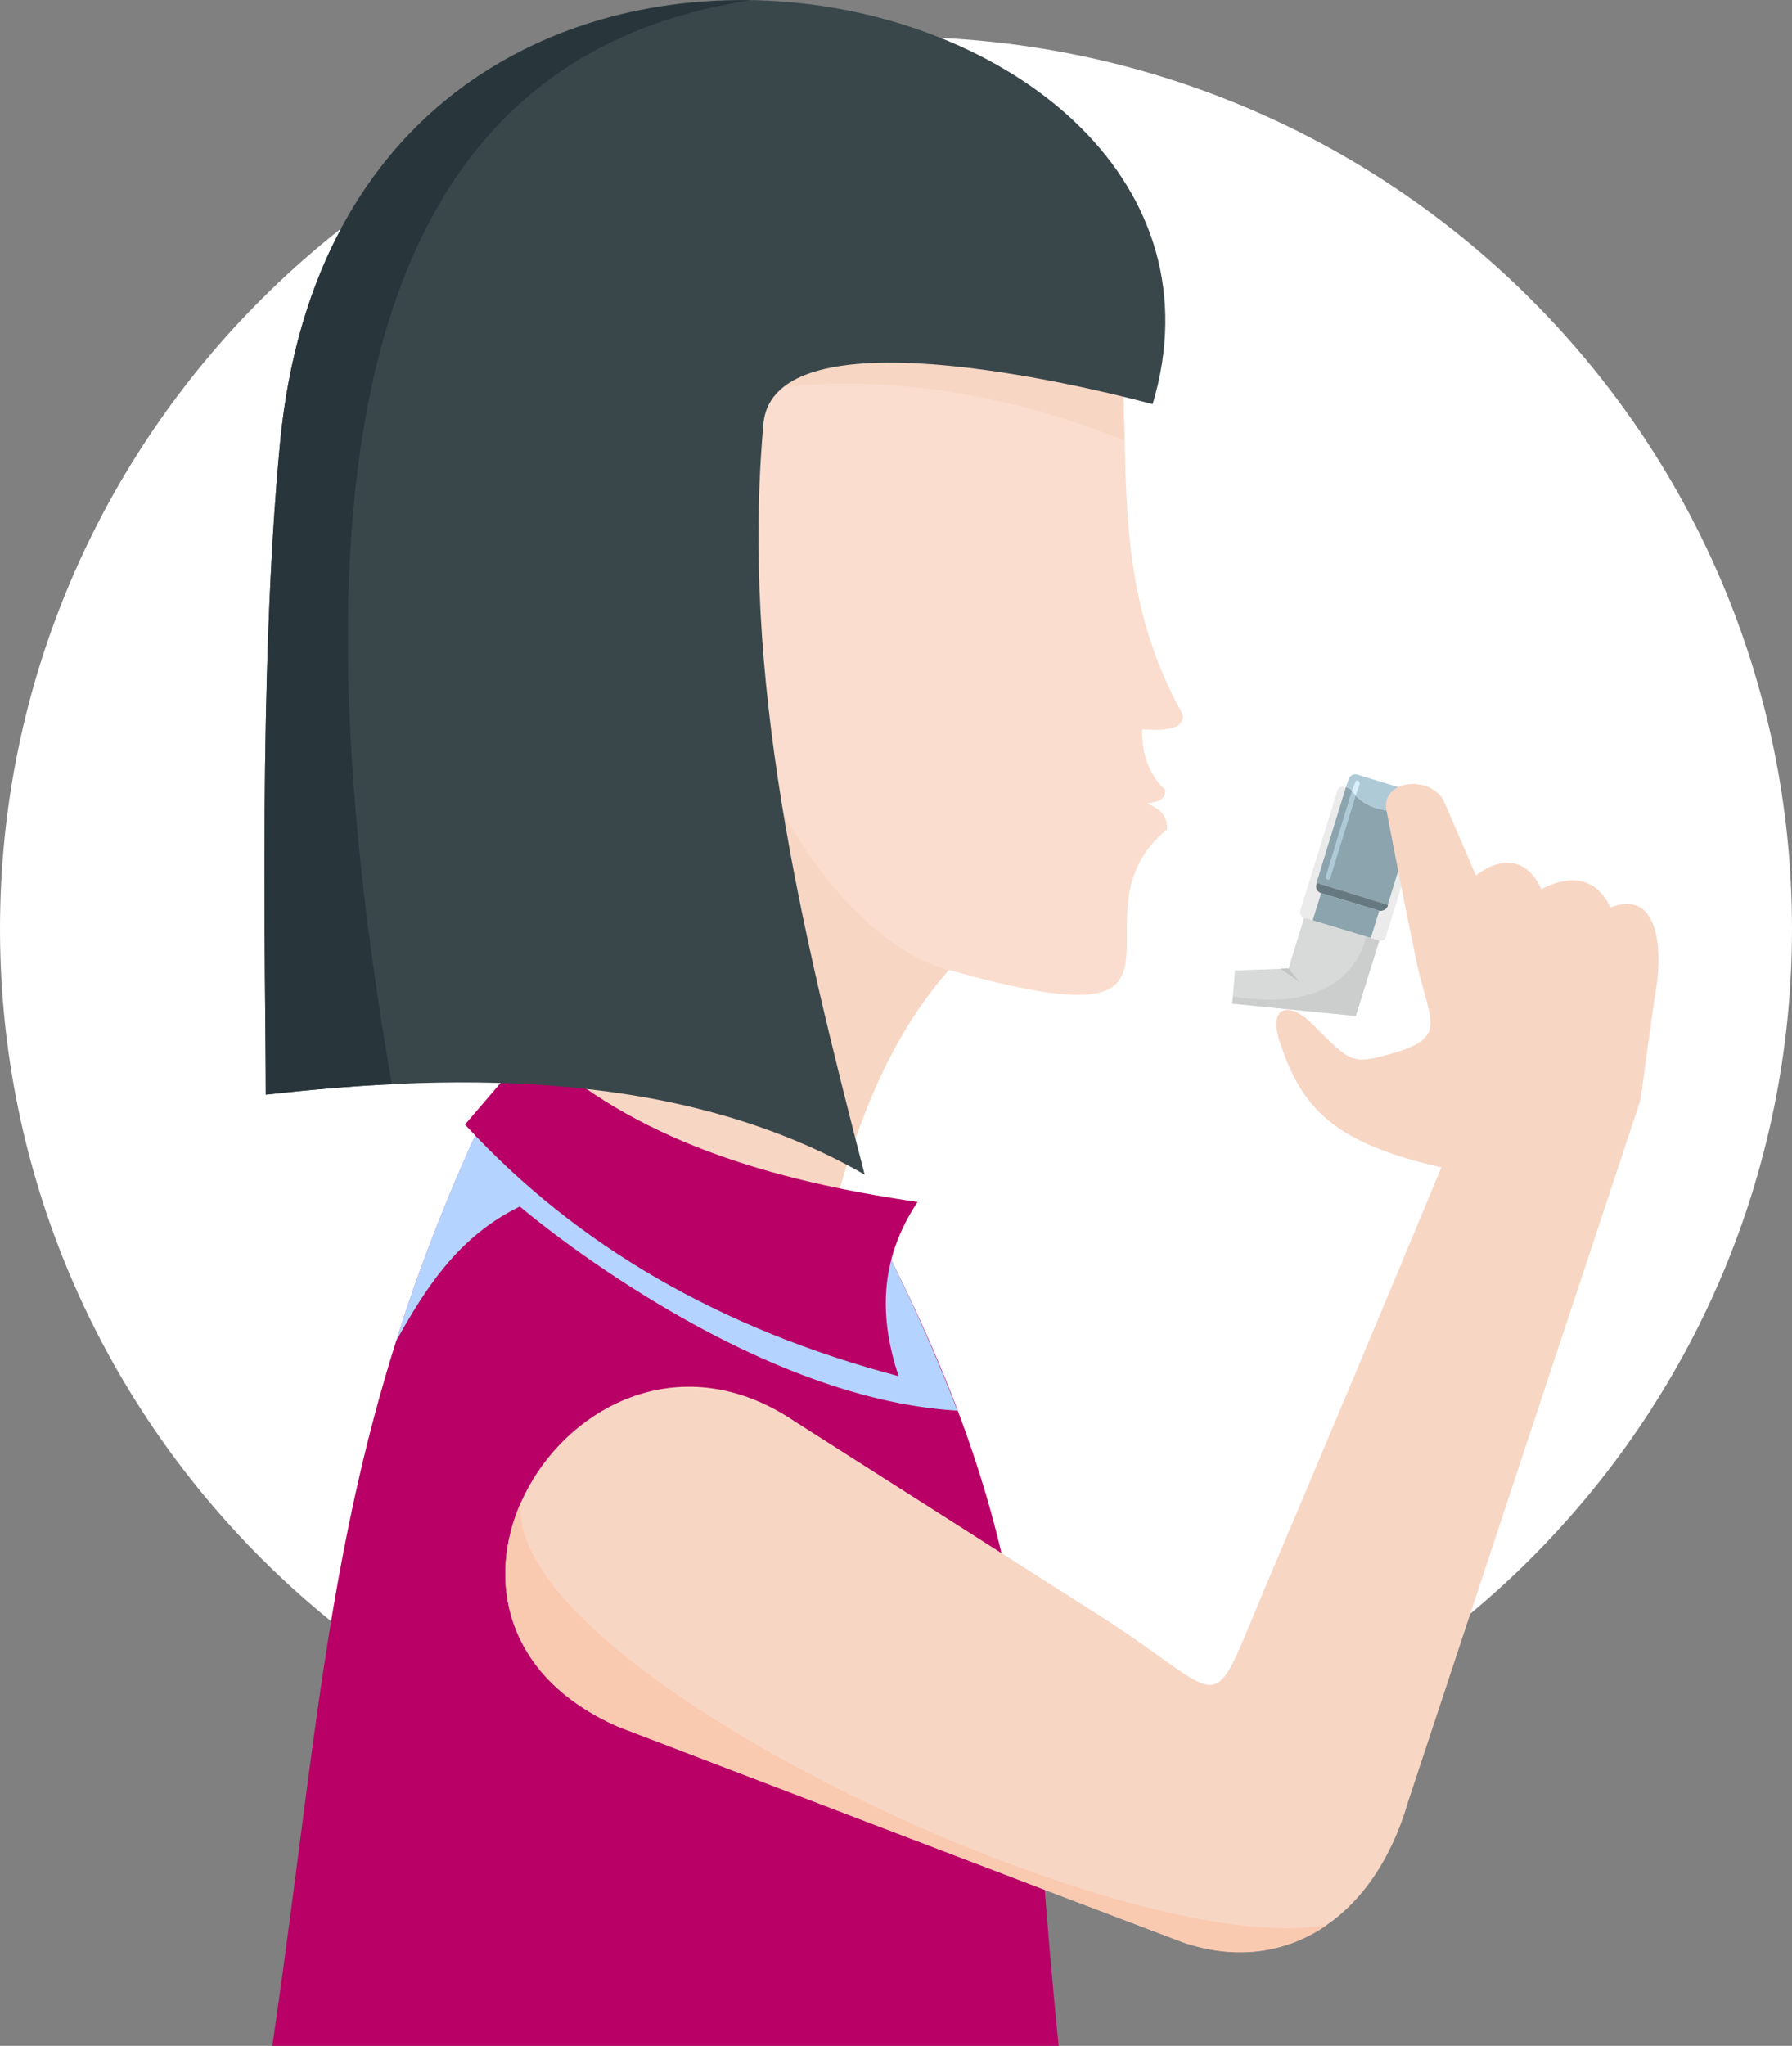
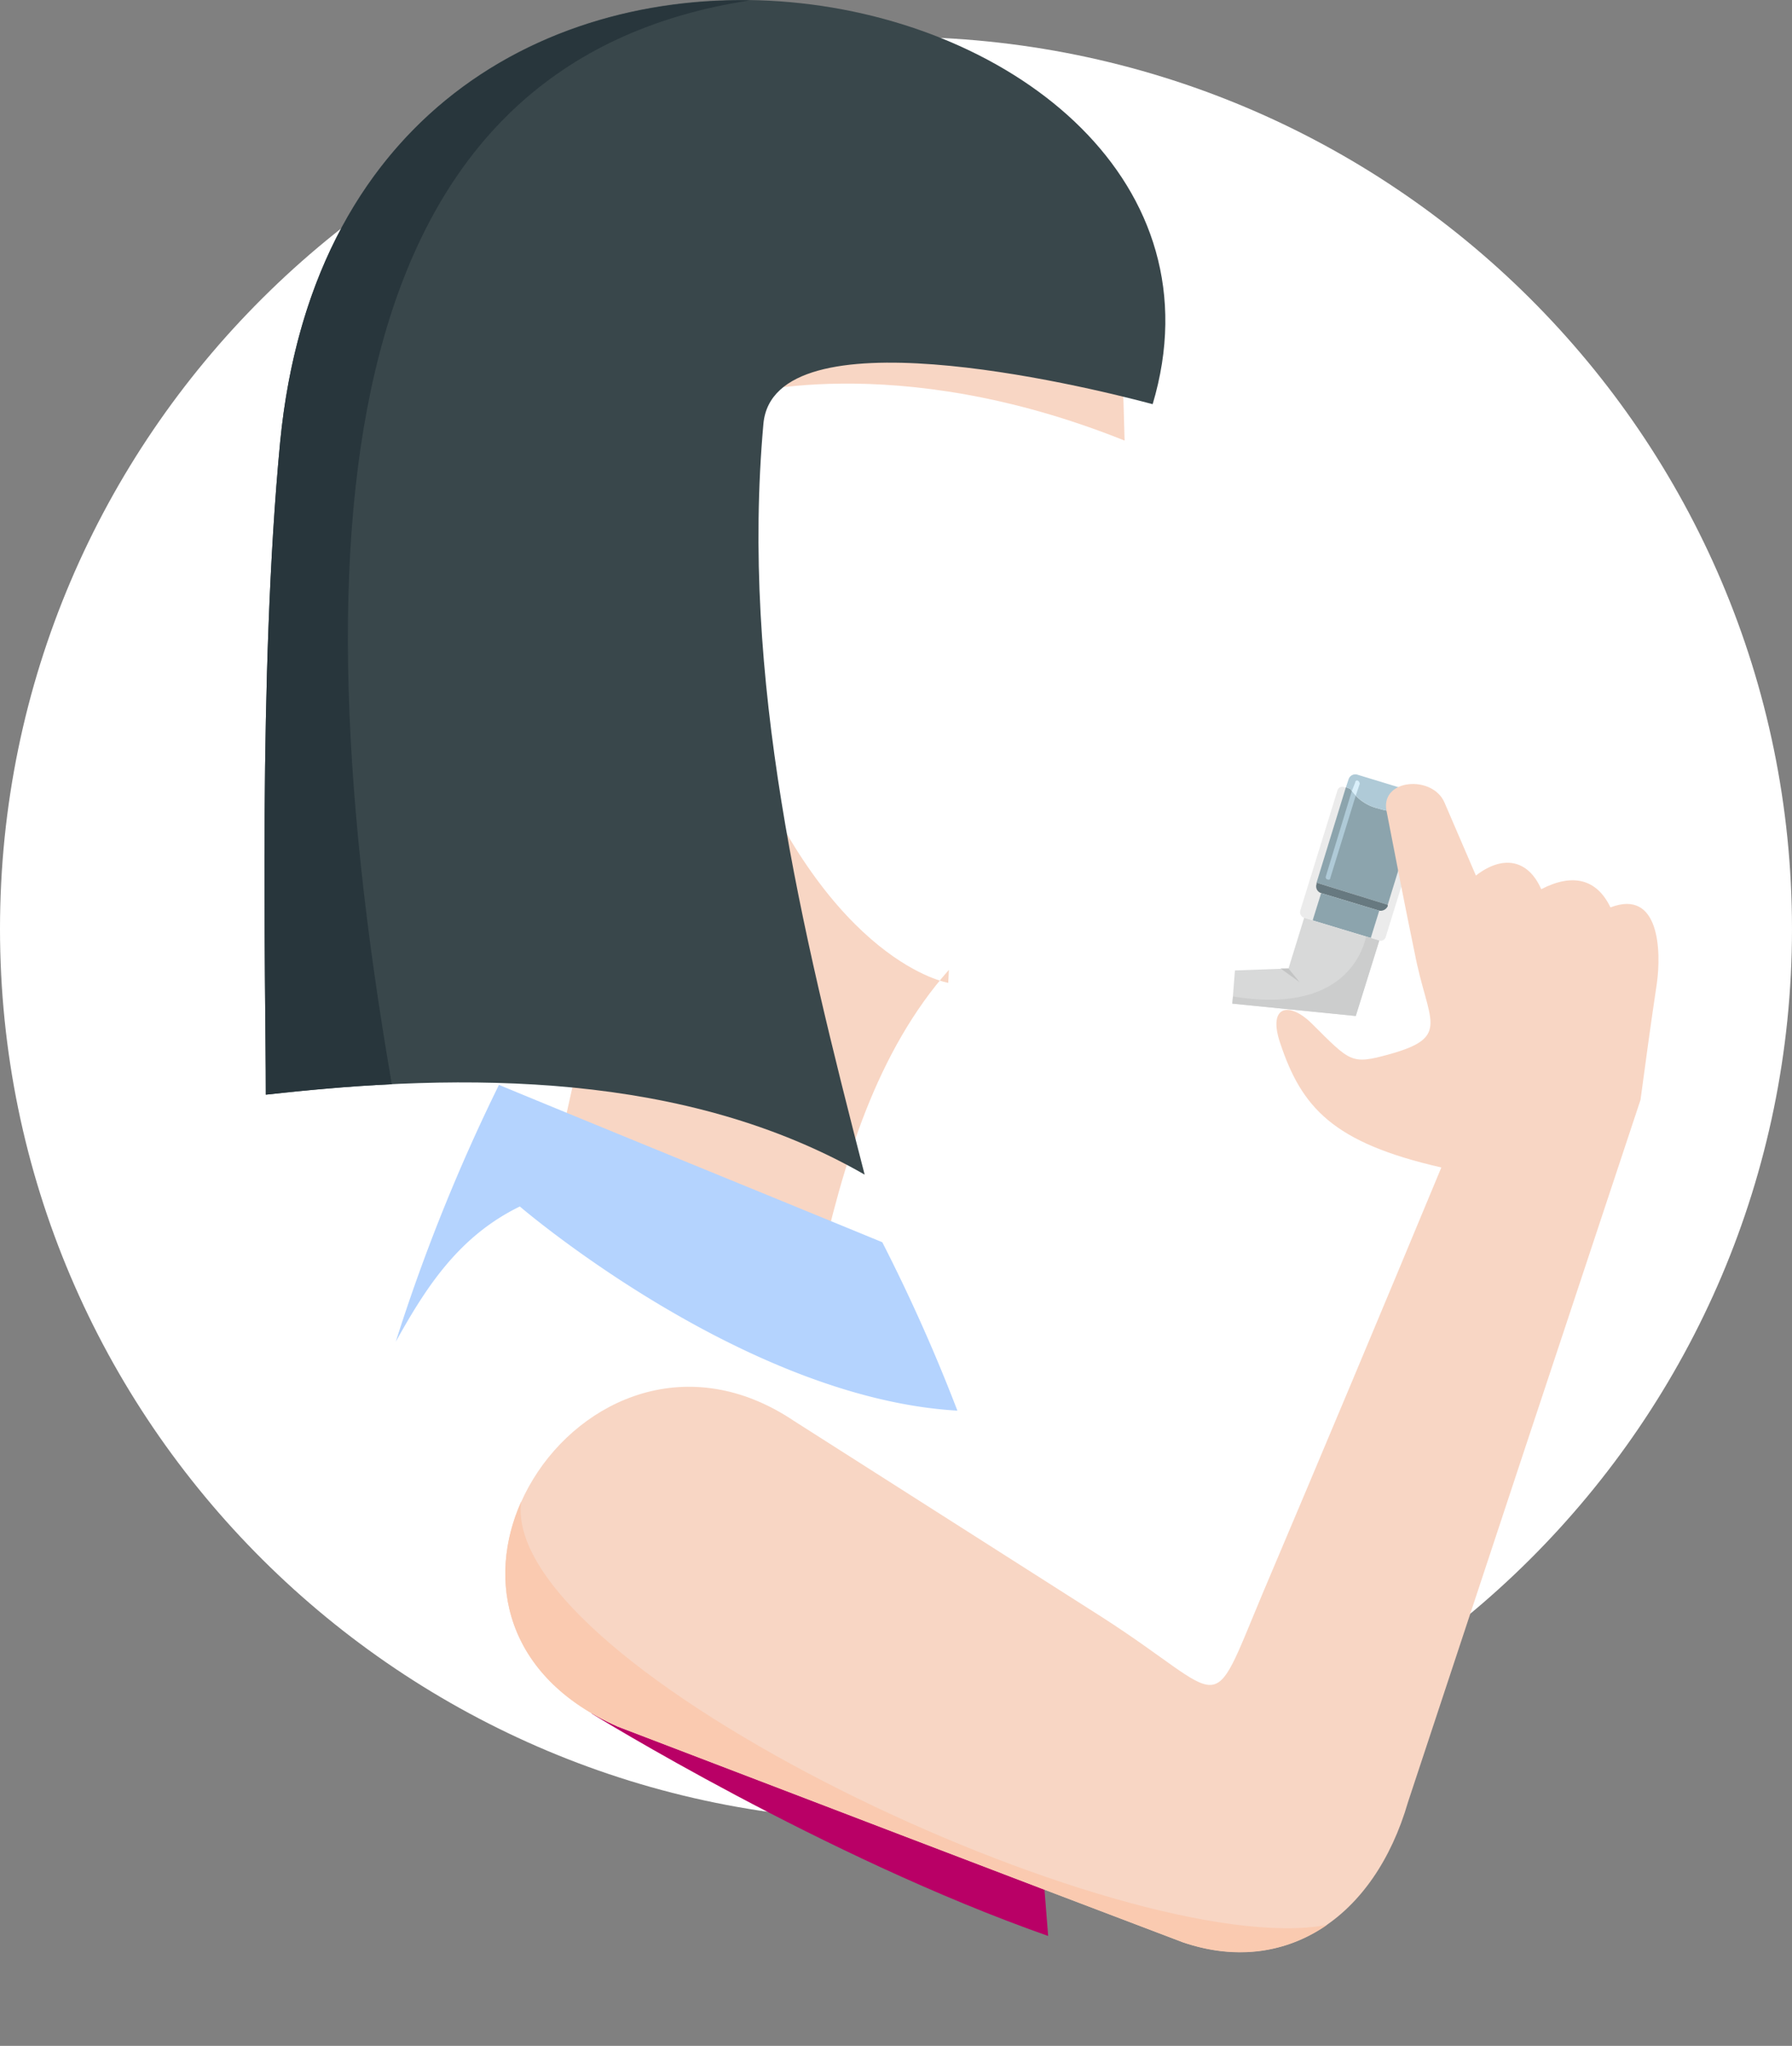
<svg xmlns="http://www.w3.org/2000/svg" id="Gruppe_1064" width="318.289" height="363.207" viewBox="0 0 318.289 363.207">
  <rect x="0" y="0" width="318.289" height="363.207" fill="#808080" stroke="none" />
  <defs>
    <clipPath id="clip-path">
      <path id="Rechteck_335" fill="none" d="M0 0H318.289V363.206H0z" />
    </clipPath>
    <style>
            .cls-13,.cls-14,.cls-5,.cls-6{fill-rule:evenodd}.cls-5{fill:#8ca4ad}.cls-6{fill:#afcad7}.cls-13{fill:#f8d6c4}.cls-14{fill:#b90066}
        </style>
  </defs>
  <g id="Gruppe_1063" clip-path="url(#clip-path)">
    <path id="Pfad_1387" fill="#fff" fill-rule="evenodd" d="M159.144 47.069c87.924 0 159.144 70.872 159.144 158.365S247.068 363.8 159.144 363.8C71.336 363.8 0 292.927 0 205.434S71.336 47.069 159.144 47.069" transform="translate(0 -40.53)" />
    <path id="Pfad_1388" fill="#ebebeb" fill-rule="evenodd" d="M1683.267 1009.37l-1.16-.347a9.1 9.1 0 0 1-6.148.116 8.045 8.045 0 0 1-4.988-3.463l-1.16-.346a.867.867 0 0 0-1.16.577l-6.611 21.354a1.045 1.045 0 0 0 .7 1.27l13.339 4.04a.931.931 0 0 0 1.16-.693l6.612-21.354a.952.952 0 0 0-.58-1.154" transform="translate(-1431.095 -865.588)" />
    <path id="Pfad_1389" d="M1700.953 1009.71l-.7-.231a9.1 9.1 0 0 1-6.148.116 8.045 8.045 0 0 1-4.988-3.463l-.812-.346-5.22 16.968 12.643 3.924z" class="cls-5" transform="translate(-1449.245 -866.045)" />
    <path id="Pfad_1390" d="M1700.114 1011.579a5.026 5.026 0 0 1-.7-.808l-4.64 15.236c0 .231.116.461.348.461.232.116.464 0 .464-.231z" class="cls-6" transform="translate(-1459.309 -870.337)" />
    <path id="Pfad_1391" d="M1732.954 992.675l-10.207-3.117a1.255 1.255 0 0 0-1.624.808l-.464 1.385.812.346a8.044 8.044 0 0 0 4.988 3.463 9.105 9.105 0 0 0 6.148-.116l.7.231.464-1.5a1.171 1.171 0 0 0-.812-1.5" class="cls-6" transform="translate(-1481.594 -852.011)" />
    <path id="Pfad_1392" fill="#d9effa" fill-rule="evenodd" d="M1728.174 999.135a5.015 5.015 0 0 0 .7.808l.7-2.078a.634.634 0 0 0-.348-.577c-.232-.115-.464.115-.464.346z" transform="translate(-1488.065 -858.701)" />
    <path id="Pfad_1393" fill="#677980" fill-rule="evenodd" d="M1695.29 1131.834l-12.644-3.924v.231a1.246 1.246 0 0 0 .812 1.616l10.324 3.117a1.4 1.4 0 0 0 1.508-.808z" transform="translate(-1448.802 -971.201)" />
    <path id="Pfad_1394" d="M1689.912 1144.319l-10.323-3.117-1.508 4.848 10.323 3.116z" class="cls-5" transform="translate(-1444.932 -982.647)" />
    <path id="Pfad_1395" fill="#d8d9d9" fill-rule="evenodd" d="M1601.492 1176.812l-13.339-4.04-2.784 9-9.512.346-.464 5.887 21.923 2.193z" transform="translate(-1356.511 -1009.83)" />
    <path id="Pfad_1396" fill="#cccdcd" fill-rule="evenodd" d="M1601.492 1197.557l-2.32-.693c-.812 3.347-4.64 13.736-23.663 10.619l-.116 1.27 21.923 2.193z" transform="translate(-1356.511 -1030.575)" />
    <path id="Pfad_1397" fill="#c3c4c4" fill-rule="evenodd" d="M1638.565 1237.573l1.972 2.424-3.364-2.424z" transform="translate(-1409.708 -1065.628)" />
-     <path id="Pfad_1398" fill="#faddce" fill-rule="evenodd" d="M816.071 357.279c1.276 20.315-1.276 40.284 10.788 61.869.348 2.078-1.74 3.116-7.192 2.655-.116 4.848 1.508 8.311 4.06 10.735.232 1.5-.928 2.193-3.248 2.424 2.32.923 3.712 2.193 3.6 4.617-18.907 15.467 12.179 39.36-38.742 24.932-12.76 14.428-18.791 33.935-23.315 54.712-15.2-8.08-30.506-16.16-45.7-24.24q8-35.84 15.775-71.449c.232-28.049.464-55.982.58-84.03 26.563 6.926 56.953 10.85 83.4 17.776" transform="translate(-616.793 -292.334)" />
    <path id="Pfad_1399" d="M1003.7 378.023c.232 4.386.348 8.888.464 13.274-41.178-16.506-69.48-7.849-69.48-7.849l-.464-19.853c22.851 4.963 47.442 8.657 69.481 14.428" class="cls-13" transform="translate(-804.417 -313.078)" />
-     <path id="Pfad_1400" d="M785.332 919.1c-12.76 14.428-18.791 33.935-23.315 54.712-15.2-8.08-30.506-16.16-45.7-24.24q8-35.84 15.775-71.449l.116-2.308c5.452-9.7 11.135-12.582 16.355.115 16.007 39.822 36.77 43.169 36.77 43.169" class="cls-13" transform="translate(-616.792 -746.919)" />
-     <path id="Pfad_1401" d="M388.389 1386.281c-30.042 61.984-30.39 103.307-40.25 170.6H487.8c-6.148-60.714-2.9-87.031-31.319-142.667-22.735-9.35-45.47-18.584-68.089-27.933" class="cls-14" transform="translate(-299.769 -1193.675)" />
+     <path id="Pfad_1400" d="M785.332 919.1c-12.76 14.428-18.791 33.935-23.315 54.712-15.2-8.08-30.506-16.16-45.7-24.24q8-35.84 15.775-71.449c5.452-9.7 11.135-12.582 16.355.115 16.007 39.822 36.77 43.169 36.77 43.169" class="cls-13" transform="translate(-616.792 -746.919)" />
    <path id="Pfad_1402" d="M837.469 2098.925c-1.044-13.274-1.972-24.932-3.132-35.9l-61.709-24.586-16.239 21.007s41.294 25.509 81.08 39.476" class="cls-14" transform="translate(-651.298 -1755.225)" />
    <path id="Pfad_1403" fill="#b4d3fe" fill-rule="evenodd" d="M524.256 1386.281a327.694 327.694 0 0 0-18.327 45.594c5.336-9.581 11.135-18.7 22.039-24.009 0 0 39.67 34.051 77.716 36.244a308.774 308.774 0 0 0-13.339-29.9c-22.735-9.35-45.47-18.584-68.089-27.933" transform="translate(-435.636 -1193.675)" />
    <path id="Pfad_1404" d="M807.479 1031.649c-1.74-8.426-3.364-16.737-4.988-25.163-1.044-5.656 8.235-6.349 10.323-1.385 1.856 4.271 3.712 8.657 5.568 12.928 4.756-3.694 9.279-2.886 11.6 2.424 5.568-2.886 9.86-1.847 12.3 3.232 8.7-3.347 9.048 7.734 8.235 13.505-1.044 6.926-1.972 13.736-2.9 20.661q-20.705 62.33-41.294 124.66c-6.032 20.776-21.923 30.934-39.9 24.932-33.522-12.7-66.929-25.509-100.451-38.322-44.426-19.622-6.148-79.413 31.318-54.25q27.491 17.487 54.749 34.858c22.619 14.544 18.791 18.814 28.419-4.155q16.007-37.744 31.782-75.72c-19.255-4.386-24.823-10.619-28.651-22.162-2.2-6.579 1.624-7.387 5.684-3.347 6.844 6.81 6.96 7.272 13.687 5.425 11.251-3.117 6.844-5.771 4.524-18.122" class="cls-13" transform="translate(-556.235 -862.59)" />
    <path id="Pfad_1405" fill="#facab0" fill-rule="evenodd" d="M791.893 1993.952c-7.192 4.963-16.007 6.348-25.519 3.116-33.523-12.7-66.929-25.509-100.451-38.322-20.183-8.888-23.315-26.2-17.167-39.938-3.712 29.549 107.179 81.838 143.137 75.143" transform="translate(-556.192 -1652.214)" />
-     <path id="Pfad_1406" d="M606.488 1336.434c17.863 16.737 42.106 23.893 68.32 27.7-6.96 10.5-6.727 20.777-3.364 30.934-31.434-8.311-57.185-23.085-77.02-44.67 3.944-4.617 8-9.349 12.063-13.966" class="cls-14" transform="translate(-511.837 -1150.753)" />
    <path id="Pfad_1407" fill="#39474b" fill-rule="evenodd" d="M495.835 71.758C519.265-6.617 352.581-42.4 340.866 78.452c-3.944 41.207-2.552 95.227-2.552 115.888 35.61-4.04 74.584-4.04 106.367 14.2-11.368-43.98-22.039-88.072-17.981-133.32 1.856-19.853 55.793-7.041 69.133-3.463" transform="translate(-291.104 -.003)" />
    <path id="Pfad_1408" fill="#28363c" fill-rule="evenodd" d="M424.266.478c-38.166-.578-77.832 21.585-83.4 78.375-3.944 41.207-2.552 95.227-2.552 115.888 7.424-.808 14.847-1.5 22.387-1.847C341.91 84.393 354.786 11.1 424.266.478" transform="translate(-291.105 -.403)" />
  </g>
</svg>